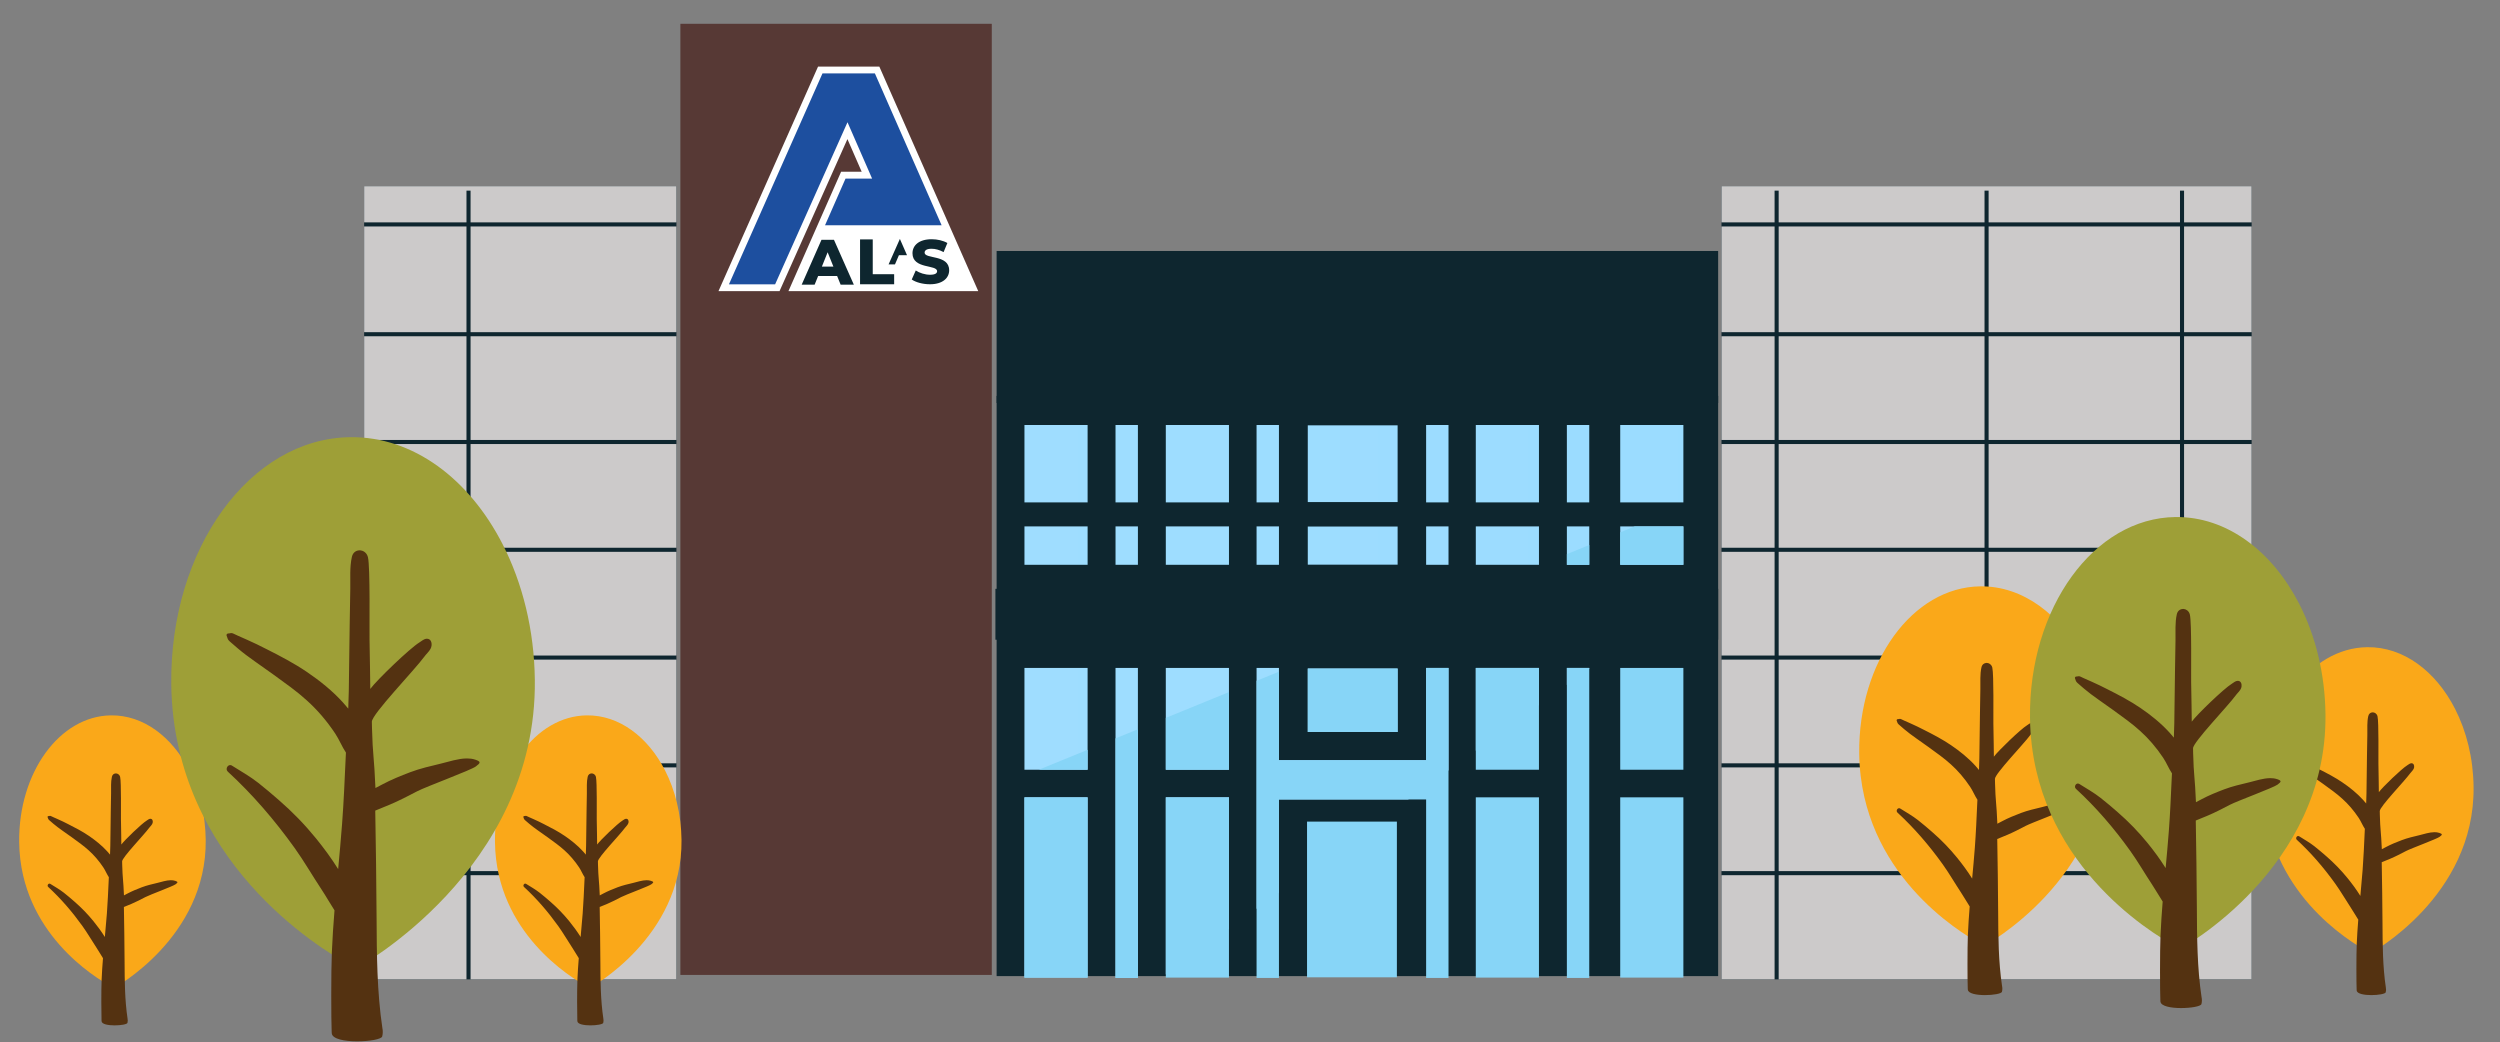
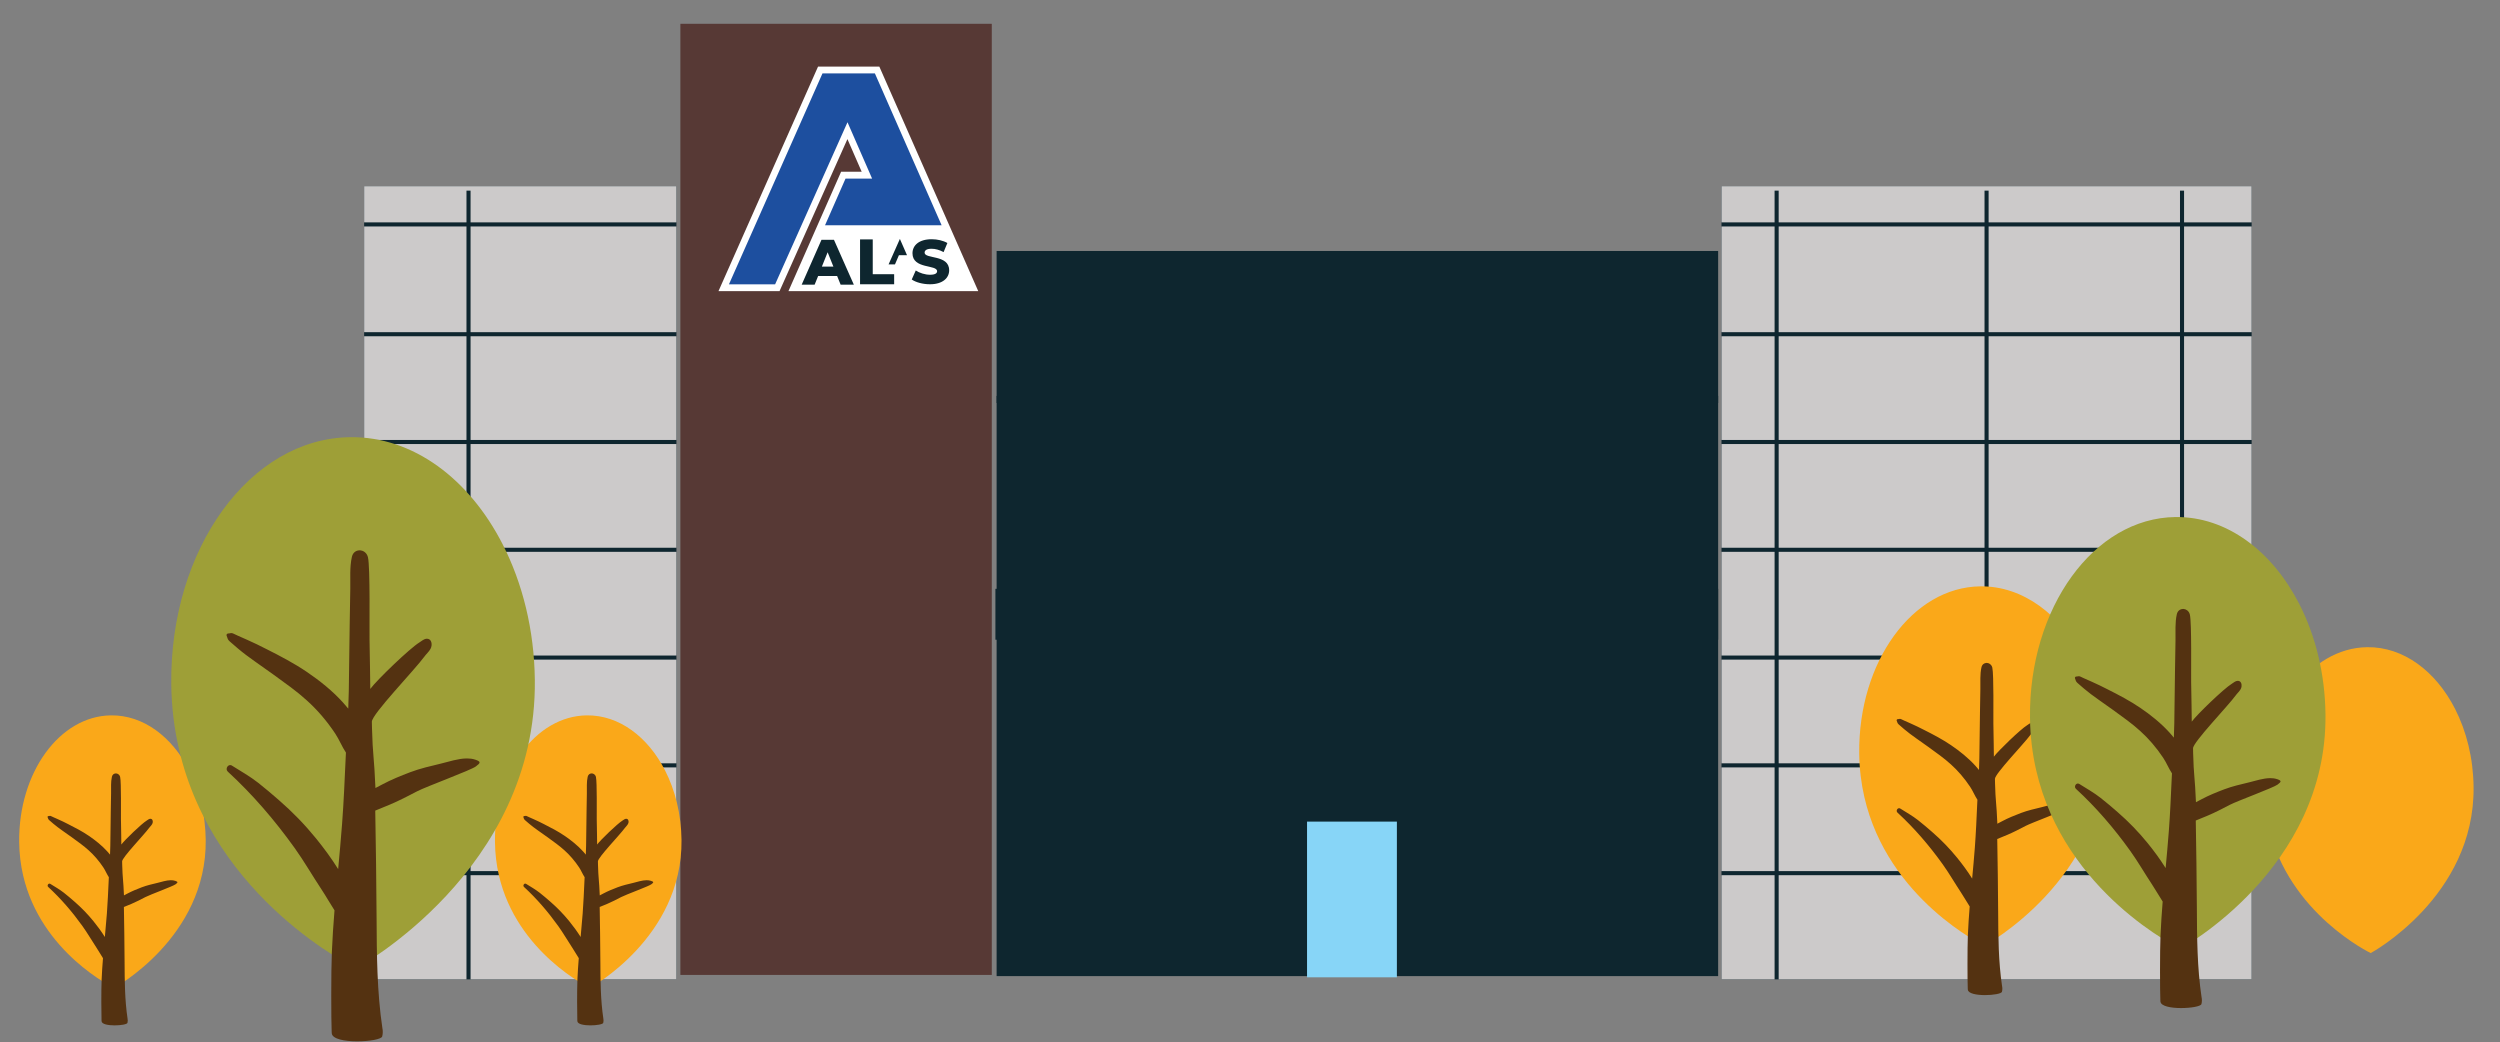
<svg xmlns="http://www.w3.org/2000/svg" id="Layer_1" viewBox="0 0 3671.93 1531.15">
  <rect x="0" y="0" width="3671.93" height="1531.15" fill="#808080" stroke="none" />
  <defs>
    <style>.cls-1,.cls-2{fill:none;}.cls-3{fill:url(#linear-gradient);}.cls-4{fill:#faa819;}.cls-5{fill:#fff;}.cls-6{fill:#9e9f37;}.cls-7{fill:#cccaca;}.cls-8{fill:#0e262f;}.cls-9{fill:#1d4f9f;}.cls-10{fill:#543211;}.cls-11{fill:#87d5f7;}.cls-12{fill:#573935;}.cls-2{clip-path:url(#clippath);}</style>
    <clipPath id="clippath">
-       <path class="cls-1" d="m1920.83,773.35h131.96v56.01h-131.96v-56.01Zm0,208.58h131.96v93.22h-131.96v-93.22Zm-282.38-208.82h32.88v56.49h-32.88v-56.49Zm-133.76,0h92.77v56.49h-92.77v-56.49Zm207.62,0h92.77v56.49h-92.77v-56.49Zm589.07,0h32.88v56.49h-32.88v-56.49Zm78.36,0h92.77v56.49h-92.77v-56.49Zm-212.12,0h92.77v56.49h-92.77v-56.49Zm-322.01,0h32.88v56.49h-32.88v-56.49Zm249.05,0h32.88v56.49h-32.88v-56.49Zm-173.84-148.38h131.96v112.67h-131.96v-112.67Zm-282.38-.49h32.88v113.64h-32.88v-113.64Zm-133.76,0h92.77v113.64h-92.77v-113.64Zm207.62,0h92.77v113.64h-92.77v-113.64Zm589.07,0h32.88v113.64h-32.88v-113.64Zm78.36,0h92.77v113.64h-92.77v-113.64Zm-212.12,0h92.77v113.64h-92.77v-113.64Zm-322.01,0h32.88v113.64h-32.88v-113.64Zm249.05,0h32.88v113.64h-32.88v-113.64Zm285.08,546.82h92.77v264.82h-92.77v-264.82Zm0-190.04h92.77v149.51h-92.77v-149.51Zm-212.12,0h92.77v149.51h-92.77v-149.51Zm0,190.04h92.77v264.82h-92.77v-264.82Zm-455.31-190.04h92.77v149.51h-92.77v-149.51Zm0,190.04h92.77v264.82h-92.77v-264.82Zm-207.62,0h92.77v264.82h-92.77v-264.82Zm0-190.04h92.77v149.51h-92.77v-149.51Zm133.76,0h32.88v455.31h-32.88v-455.31Zm662.93,0h32.88v455.31h-32.88v-455.31Zm-206.72,135.56h-216.17v-135.56h-32.88v455.31h32.88v-262.11h216.17v262.11h32.88v-455.31h-32.88v135.56Z" />
-     </clipPath>
+       </clipPath>
    <linearGradient id="linear-gradient" x1="589.87" y1="1192.67" x2="2795.96" y2="1192.67" gradientUnits="userSpaceOnUse">
      <stop offset="0" stop-color="#a3dfff" />
      <stop offset="1" stop-color="#99dbff" />
    </linearGradient>
  </defs>
  <rect class="cls-8" x="1463.81" y="581.47" width="1059.76" height="852.21" />
  <rect class="cls-8" x="2528.48" y="273.46" width="778.67" height="1165" />
  <rect class="cls-8" x="534.85" y="273.46" width="458.65" height="1165" />
  <path class="cls-12" d="m999.32,1431.91h457.4V34.97h-457.4" />
  <rect class="cls-8" x="1462.04" y="864.84" width="1061.53" height="74.76" />
  <rect class="cls-8" x="1463.81" y="368.63" width="1059.76" height="223.28" />
  <g class="cls-2">
-     <polygon class="cls-3" points="589.87 2241.04 2781.02 659.89 2795.96 144.3 604.81 144.3 589.87 2241.04" />
    <polygon class="cls-11" points="2830.42 597.88 1275.65 1232.65 1268 1862.22 2822.76 1862.22 2830.42 597.88" />
  </g>
  <rect class="cls-7" x="2528.48" y="810.52" width="77.98" height="152.31" />
  <rect class="cls-7" x="2528.48" y="332.62" width="77.98" height="155.27" />
  <rect class="cls-7" x="2528.48" y="652.2" width="77.98" height="152.31" />
  <rect class="cls-7" x="2612.45" y="493.89" width="302.36" height="152.31" />
  <rect class="cls-7" x="2528.48" y="493.89" width="77.98" height="152.31" />
  <rect class="cls-7" x="2528.48" y="968.83" width="77.98" height="152.31" />
  <rect class="cls-7" x="2528.48" y="1127.14" width="77.98" height="152.31" />
  <rect class="cls-7" x="3207.9" y="810.52" width="99.24" height="152.31" />
  <rect class="cls-7" x="3207.9" y="968.83" width="99.24" height="152.31" />
  <rect class="cls-7" x="3207.9" y="1127.14" width="99.24" height="152.31" />
  <polygon class="cls-7" points="2606.45 326.62 2606.45 280 2612.45 280 2612.45 326.62 2914.81 326.62 2914.81 280 2920.81 280 2920.81 326.62 3201.9 326.62 3201.9 280 3207.9 280 3207.9 326.62 3307.14 326.62 3307.14 273.46 2528.48 273.46 2528.48 326.62 2606.45 326.62" />
  <rect class="cls-7" x="3207.9" y="652.2" width="99.24" height="152.31" />
  <rect class="cls-7" x="3207.9" y="332.62" width="99.24" height="155.27" />
  <rect class="cls-7" x="3207.9" y="493.89" width="99.24" height="152.31" />
  <rect class="cls-7" x="2612.45" y="332.62" width="302.36" height="155.27" />
  <rect class="cls-7" x="2920.81" y="968.83" width="281.09" height="152.31" />
  <rect class="cls-7" x="2920.81" y="810.52" width="281.09" height="152.31" />
  <rect class="cls-7" x="2920.81" y="652.2" width="281.09" height="152.31" />
  <rect class="cls-7" x="2920.81" y="1127.14" width="281.09" height="152.31" />
  <rect class="cls-7" x="2612.45" y="652.2" width="302.36" height="152.31" />
  <rect class="cls-7" x="2528.48" y="1285.46" width="77.98" height="153" />
  <rect class="cls-7" x="2920.81" y="1285.46" width="281.09" height="153" />
  <rect class="cls-7" x="3207.9" y="1285.46" width="99.24" height="153" />
  <rect class="cls-7" x="2920.81" y="332.62" width="281.09" height="155.27" />
  <rect class="cls-7" x="2612.45" y="968.83" width="302.36" height="152.31" />
  <rect class="cls-7" x="2612.45" y="810.52" width="302.36" height="152.31" />
  <rect class="cls-7" x="2612.45" y="1127.14" width="302.36" height="152.31" />
  <rect class="cls-7" x="2612.45" y="1285.46" width="302.36" height="153" />
  <rect class="cls-7" x="2920.81" y="493.89" width="281.09" height="152.31" />
  <rect class="cls-7" x="534.85" y="810.52" width="150.29" height="152.31" />
  <rect class="cls-7" x="534.85" y="332.62" width="150.29" height="155.27" />
  <rect class="cls-7" x="534.85" y="652.2" width="150.29" height="152.31" />
  <rect class="cls-7" x="691.15" y="493.89" width="302.36" height="152.31" />
  <rect class="cls-7" x="534.85" y="493.89" width="150.29" height="152.31" />
  <rect class="cls-7" x="534.85" y="968.83" width="150.29" height="152.31" />
  <rect class="cls-7" x="534.85" y="1127.14" width="150.29" height="152.31" />
  <polygon class="cls-7" points="534.85 326.62 685.15 326.62 685.15 280 691.15 280 691.15 326.62 993.5 326.62 993.5 273.46 534.85 273.46 534.85 326.62" />
  <rect class="cls-7" x="691.15" y="332.62" width="302.36" height="155.27" />
  <rect class="cls-7" x="691.15" y="652.2" width="302.36" height="152.31" />
  <rect class="cls-7" x="534.85" y="1285.46" width="150.29" height="153" />
  <rect class="cls-7" x="691.15" y="968.83" width="302.36" height="152.31" />
  <rect class="cls-7" x="691.15" y="810.52" width="302.36" height="152.31" />
  <rect class="cls-7" x="691.15" y="1127.14" width="302.36" height="152.31" />
  <rect class="cls-7" x="691.15" y="1285.46" width="302.36" height="153" />
  <polygon class="cls-5" points="1291.52 97.79 1201.53 97.79 1055.3 427.58 1144.97 427.58 1244.68 204.29 1265.63 252.28 1235.38 252.28 1158.05 427.58 1436.81 427.58 1291.52 97.79" />
  <polygon class="cls-9" points="1379.67 323.25 1286.43 111.05 1284.99 107.79 1281.43 107.79 1211.59 107.79 1208.04 107.79 1206.6 111.04 1074.07 409.91 1070.67 417.58 1079.06 417.58 1134.94 417.58 1138.48 417.58 1139.93 414.34 1244.78 179.54 1280.9 262.28 1245.47 262.28 1241.91 262.28 1240.47 265.54 1215.12 323.25 1211.76 330.9 1220.12 330.9 1374.67 330.9 1383.03 330.9 1379.67 323.25" />
  <rect class="cls-11" x="1919.74" y="1206.75" width="131.96" height="228.7" />
  <polygon class="cls-8" points="1321.73 350.95 1332.2 374.84 1320.31 374.8 1314.51 388.34 1305.13 388.31 1321.73 350.95" />
  <path class="cls-8" d="m1229.54,405.36h-27.87l-5.18,12.8h-19.02l29.09-65.9h18.36l29.19,65.9h-19.39l-5.18-12.8Zm-5.46-13.75l-8.47-21.09-8.47,21.09h16.95Z" />
  <path class="cls-8" d="m1263.21,351.63h18.64v51.12h31.45v14.78h-50.09v-65.9Z" />
  <path class="cls-8" d="m1339.13,410.54l5.91-13.27c5.63,3.72,13.63,6.27,20.99,6.27s10.36-2.09,10.36-5.18c0-10.08-36.16-2.73-36.16-26.35,0-11.36,9.27-20.63,28.17-20.63,8.27,0,16.81,1.91,23.08,5.54l-5.54,13.36c-6.09-3.27-12.08-4.91-17.63-4.91-7.54,0-10.27,2.54-10.27,5.72,0,9.72,36.07,2.45,36.07,25.9,0,11.08-9.27,20.53-28.17,20.53-10.45,0-20.81-2.82-26.8-7Z" />
  <path class="cls-4" d="m3605.92,1041.15c-28.2-55.17-75.55-91.18-128.84-90.59-84.92.94-152.72,94.45-151.45,208.86.22,19.43,2.53,37.59,6.41,54.52,29.41,128.31,150.03,185.9,150.03,185.9,0,0,152.85-82.73,151.06-243.85-.47-42.62-10.48-82.11-27.22-114.86Z" />
-   <path class="cls-10" d="m3582.73,1223.31c-1.12-.38-2.28-.63-3.47-.8-.25-.03-.51-.02-.77-.05-.96-.1-1.92-.18-2.91-.17-.02,0-.03,0-.04,0,0,0,0,0,0,0-7.27.07-15.21,2.75-21.7,4.33-8.75,2.13-17.68,4.12-26.07,7.31-8.09,3.07-16.08,6.3-23.71,10.38-1.9,1.01-3.81,2-5.71,3-1.08-26.56-2.34-27.49-2.91-50.42,0-.27-.01-.51-.02-.78-.04-1.52-.07-3.12-.1-4.85-.11-6.33,36.1-43.63,44.62-55.35,2.08-2.86,5.3-5.19,5.84-8.88.41-2.81-.64-6.08-4.04-6-.8.02-1.53.29-2.25.63-.2.1-.4.19-.6.31-.61.35-1.2.73-1.77,1.13-.02.01-.04.02-.06.04,0,0,0,0,0,0-.54.38-1.07.76-1.61,1.09-7.96,4.85-35.94,31.73-41.47,39.27-.07-5.54-.14-11.08-.21-16.61-.11-8.29-.27-16.58-.42-24.87-.17-8.82.67-61.26-1.32-69.87-.22-.97-.6-1.81-1.07-2.55-.14-.22-.34-.37-.5-.57-.38-.47-.75-.93-1.21-1.29-.2-.15-.43-.24-.64-.37-.48-.3-.96-.57-1.48-.75-.22-.07-.44-.09-.67-.14-.54-.12-1.08-.21-1.63-.21-.08,0-.15-.03-.22-.03,0,.02,0,.04,0,.05-2.73.12-5.35,1.84-6.18,5.5-1.98,8.72-1.19,18.29-1.36,27.22-.19,9.84-.37,19.69-.5,29.53-.25,18.93-.44,37.87-.76,56.8-.08,4.93-.25,9.87-.45,14.81-1.49-1.82-2.99-3.56-4.46-5.19-8.97-9.88-19.49-18.33-30.5-25.81-10.82-7.35-22.46-13.43-34.13-19.31-5.4-2.72-10.75-5.45-16.3-7.84-2.72-1.17-5.42-2.37-8.11-3.6-1.33-.61-2.66-1.23-3.98-1.86-1.54-.73-2.53.09-4.08.04-.85-.03-1.7,1-1.33,1.83.97,2.22.62,3.08,2.58,4.83,2.23,1.99,4.5,3.93,6.78,5.86,4.69,3.97,9.54,7.57,14.56,11.11,10.23,7.2,20.43,14.43,30.45,21.92,9.45,7.06,18.23,14.84,25.93,23.8,4.16,4.85,8.06,9.99,11.59,15.32,3.42,5.16,5.64,10.95,9.06,16.1-.08,1.65-.17,3.31-.25,4.96-.85,18.35-1.6,36.69-2.99,55.01-.97,12.87-2.15,25.72-3.34,38.56-5.68-9.07-12.03-17.72-18.78-26.03-9.5-11.69-19.89-22.35-31.25-32.23-5.76-5.01-11.53-9.96-17.53-14.68-6.94-5.45-14.82-9.9-22.29-14.59-3.06-1.92-6.05,2.73-3.52,5.06,21.07,19.37,39.8,41.24,56.47,64.49,8.18,11.41,15.11,23.55,22.85,35.23,3.82,5.76,7.2,11.85,10.97,17.64-.95,11.86-1.76,23.74-2.26,35.65-.68,16.4-.57,57.73-.15,66.89h0s0,.03,0,.06c.03.68.07,1.23.1,1.52,1.17,9.68,41.4,7.33,42.65,2.55.6-2.42.64-4.82.13-7.2-4.55-30.62-4.73-61.92-4.88-92.81-.14-28.2-.65-62.81-1.14-91.01,4.17-1.64,8.31-3.37,12.44-5.11,7.97-3.36,15.48-7.32,23.15-11.3,7.56-3.92,45.22-17.74,49.44-20.91,3.98-2.98,4.73-4.04-.49-5.79Z" />
  <path class="cls-4" d="m3060.07,967.64c-33.13-64.82-88.76-107.12-151.37-106.43-99.76,1.11-179.43,110.97-177.93,245.38.25,22.83,2.97,44.16,7.53,64.06,34.56,150.74,176.27,218.41,176.27,218.41,0,0,179.58-97.19,177.47-286.49-.56-50.07-12.31-96.47-31.98-134.94Z" />
  <path class="cls-10" d="m3032.82,1181.65c-1.32-.44-2.68-.74-4.08-.94-.29-.04-.61-.03-.9-.06-1.12-.12-2.26-.21-3.42-.2-.02,0-.03,0-.05,0h-.01c-8.54.08-17.87,3.24-25.49,5.09-10.28,2.5-20.77,4.84-30.63,8.59-9.5,3.61-18.89,7.41-27.85,12.2-2.23,1.19-4.47,2.35-6.71,3.52-1.27-31.21-2.74-32.3-3.42-59.24,0-.31-.02-.6-.02-.92-.04-1.79-.08-3.67-.12-5.69-.13-7.44,42.41-51.26,52.42-65.02,2.45-3.36,6.23-6.09,6.86-10.44.48-3.3-.75-7.15-4.75-7.05-.94.02-1.8.34-2.64.74-.24.11-.47.23-.7.36-.71.4-1.4.85-2.07,1.33-.02.02-.05.03-.08.05h0c-.63.46-1.26.9-1.89,1.29-9.35,5.7-42.23,37.27-48.72,46.14-.08-6.51-.17-13.01-.25-19.52-.12-9.74-.31-19.48-.49-29.22-.19-10.36.78-71.97-1.55-82.09-.26-1.14-.71-2.13-1.26-3-.17-.26-.4-.43-.58-.67-.44-.56-.88-1.1-1.42-1.51-.24-.18-.5-.29-.75-.44-.56-.35-1.13-.67-1.74-.88-.26-.09-.52-.11-.78-.17-.64-.15-1.27-.25-1.91-.24-.09,0-.18-.04-.26-.03,0,.02,0,.04,0,.06-3.21.15-6.28,2.16-7.26,6.46-2.33,10.25-1.4,21.48-1.6,31.97-.22,11.56-.43,23.13-.58,34.69-.3,22.24-.52,44.49-.9,66.73-.1,5.8-.29,11.59-.53,17.39-1.75-2.14-3.51-4.19-5.24-6.1-10.53-11.61-22.9-21.54-35.84-30.33-12.71-8.64-26.38-15.78-40.1-22.68-6.34-3.19-12.63-6.4-19.15-9.21-3.19-1.37-6.37-2.79-9.53-4.23-1.57-.71-3.12-1.45-4.68-2.18-1.81-.85-2.97.11-4.79.05-1-.03-1.99,1.17-1.57,2.15,1.14,2.61.73,3.62,3.03,5.68,2.62,2.34,5.29,4.62,7.97,6.89,5.51,4.67,11.21,8.9,17.1,13.05,12.02,8.46,24,16.95,35.77,25.75,11.11,8.3,21.42,17.43,30.46,27.96,4.89,5.69,9.47,11.74,13.62,18,4.02,6.06,6.63,12.87,10.64,18.92-.1,1.94-.2,3.89-.29,5.83-1,21.56-1.88,43.11-3.51,64.63-1.14,15.12-2.53,30.21-3.93,45.3-6.67-10.66-14.14-20.82-22.07-30.58-11.16-13.73-23.37-26.26-36.71-37.87-6.76-5.88-13.54-11.71-20.6-17.24-8.15-6.4-17.41-11.63-26.19-17.14-3.6-2.26-7.11,3.21-4.13,5.94,24.76,22.76,46.76,48.45,66.34,75.77,9.61,13.4,17.75,27.67,26.84,41.38,4.49,6.77,8.46,13.92,12.89,20.73-1.12,13.94-2.07,27.89-2.66,41.88-.8,19.27-.67,67.82-.17,78.59h0s0,.04,0,.07c.04.8.08,1.44.12,1.78,1.38,11.37,48.64,8.61,50.11,3,.71-2.84.76-5.66.15-8.46-5.35-35.97-5.56-72.74-5.74-109.04-.16-33.13-.76-73.79-1.33-106.92,4.9-1.93,9.76-3.96,14.61-6.01,9.37-3.95,18.19-8.6,27.2-13.28,8.88-4.61,53.13-20.84,58.09-24.56,4.67-3.51,5.55-4.74-.57-6.8Z" />
  <path class="cls-6" d="m3377.2,887.26c-39.81-77.87-106.64-128.69-181.84-127.85-119.85,1.33-215.55,133.31-213.75,294.78.31,27.43,3.57,53.05,9.05,76.95,41.51,181.09,211.75,262.38,211.75,262.38,0,0,215.73-116.76,213.2-344.16-.67-60.15-14.79-115.89-38.42-162.11Z" />
  <path class="cls-10" d="m3344.47,1144.36c-1.58-.53-3.22-.89-4.91-1.13-.34-.05-.69-.03-1.03-.07-1.37-.14-2.75-.26-4.16-.25-.02,0-.04,0-.06,0,0,0-.01,0-.01,0-10.25.09-21.47,3.88-30.62,6.11-12.34,3-24.96,5.82-36.8,10.32-11.41,4.34-22.69,8.9-33.46,14.65-2.68,1.43-5.37,2.82-8.06,4.23-1.53-37.53-3.3-38.8-4.11-71.26,0-.33-.02-.64-.03-.98-.05-2.15-.1-4.43-.14-6.87-.16-8.93,50.95-61.57,62.97-78.12.37-.51.76-1,1.17-1.49.81-.97,1.69-1.92,2.53-2.88,1.27-1.44,2.48-2.92,3.35-4.58.58-1.1,1.01-2.29,1.2-3.59.58-3.96-.9-8.58-5.71-8.47-.77.02-1.5.21-2.21.46-.21.07-.41.16-.62.25-.53.23-1.05.5-1.56.8-.17.1-.34.19-.5.3-.58.37-1.15.77-1.71,1.16,0,0,0,0,0,0-.76.54-1.51,1.08-2.27,1.54-11.24,6.84-50.73,44.78-58.53,55.43-.1-7.82-.2-15.63-.3-23.45-.14-10.88-.35-21.76-.55-32.65-.01-.9-.03-1.72-.04-2.46-.23-12.45.94-86.46-1.87-98.62-.29-1.24-.76-2.32-1.34-3.29-.05-.09-.09-.19-.14-.27-.56-.88-1.23-1.62-1.97-2.27-.13-.12-.25-.24-.39-.35-.71-.56-1.48-.99-2.29-1.34-.22-.1-.44-.19-.67-.27-.77-.27-1.57-.43-2.37-.51-.27-.02-.54-.03-.81-.03-.16,0-.33-.03-.49-.02,0,.02,0,.05.01.08-3.86.17-7.55,2.59-8.73,7.76-2.8,12.31-1.68,25.81-1.92,38.41-.27,13.89-.52,27.78-.7,41.68-.36,26.72-.62,53.45-1.08,80.17-.12,6.96-.35,13.93-.64,20.9-2.1-2.57-4.22-5.03-6.3-7.32-12.66-13.95-27.51-25.87-43.05-36.43-15.27-10.38-31.7-18.96-48.17-27.25-7.62-3.83-15.18-7.69-23.01-11.06-3.84-1.65-7.65-3.35-11.45-5.08-1.88-.86-3.75-1.74-5.62-2.62-2.18-1.03-3.57.13-5.75.06-1.2-.04-2.39,1.41-1.88,2.59,1.37,3.14.88,4.35,3.64,6.82,3.15,2.81,6.36,5.55,9.57,8.28,6.61,5.61,13.46,10.69,20.55,15.68,14.44,10.16,28.83,20.37,42.97,30.94,13.34,9.97,25.73,20.94,36.59,33.58,5.88,6.84,11.38,14.11,16.36,21.62,4.83,7.28,7.96,15.46,12.78,22.72-.12,2.33-.24,4.67-.35,7-1.2,25.9-2.26,51.79-4.22,77.64-1.37,18.17-3.04,36.29-4.72,54.42-8.02-12.8-16.98-25.01-26.51-36.74-13.4-16.49-28.08-31.54-44.1-45.49-8.12-7.07-16.27-14.06-24.74-20.71-9.8-7.69-20.91-13.97-31.46-20.59-4.32-2.71-8.54,3.85-4.97,7.14,29.74,27.34,56.17,58.2,79.7,91.02,11.54,16.1,21.32,33.24,32.25,49.72,5.39,8.13,10.16,16.72,15.48,24.9-1.35,16.74-2.49,33.51-3.19,50.32-.96,23.12-.8,81.39-.21,94.41h0s0,0,0,.01c.02.48.04.9.07,1.25,0,.03,0,.06,0,.09.02.36.05.66.07.87,1.65,13.66,58.43,10.35,60.2,3.6.85-3.41.91-6.8.18-10.16-6.43-43.21-6.68-87.39-6.89-131-.19-39.8-.91-88.65-1.6-128.44,5.89-2.32,11.73-4.76,17.55-7.22,11.26-4.74,21.85-10.33,32.68-15.95,10.66-5.53,63.83-25.04,69.78-29.51,5.61-4.21,6.67-5.7-.68-8.17Z" />
  <path class="cls-4" d="m976.75,1131.43c-25.13-49.16-67.32-81.24-114.8-80.72-75.66.84-136.08,84.16-134.95,186.1.19,17.31,2.25,33.49,5.71,48.58,26.21,114.33,133.68,165.65,133.68,165.65,0,0,136.2-73.71,134.6-217.28-.42-37.97-9.33-73.16-24.25-102.34Z" />
  <path class="cls-10" d="m956.09,1293.74c-1-.34-2.03-.56-3.1-.71-.22-.03-.46-.02-.68-.05-.85-.09-1.71-.16-2.59-.15-.01,0-.02,0-.04,0,0,0,0,0,0,0-6.48.06-13.55,2.45-19.33,3.86-7.79,1.89-15.76,3.67-23.23,6.51-7.21,2.74-14.32,5.62-21.12,9.25-1.69.9-3.39,1.78-5.09,2.67-.96-23.67-2.08-24.5-2.59-44.93,0-.24-.01-.45-.02-.7-.03-1.35-.06-2.78-.09-4.32-.1-5.64,32.16-38.87,39.76-49.32,1.86-2.55,4.72-4.62,5.21-7.92.37-2.5-.57-5.42-3.6-5.34-.71.02-1.37.26-2,.56-.18.09-.36.17-.53.27-.54.31-1.07.65-1.58,1.01-.02.01-.04.02-.05.03,0,0,0,0,0,0-.48.34-.95.68-1.43.97-7.09,4.32-32.02,28.27-36.95,34.99-.06-4.93-.13-9.87-.19-14.8-.09-7.39-.24-14.78-.38-22.16-.15-7.86.6-54.59-1.18-62.26-.2-.86-.53-1.61-.95-2.27-.13-.2-.3-.33-.44-.51-.33-.42-.67-.83-1.08-1.15-.18-.14-.38-.22-.57-.33-.43-.27-.86-.51-1.32-.67-.2-.06-.39-.08-.6-.13-.48-.11-.96-.19-1.45-.18-.07,0-.13-.03-.2-.03,0,.02,0,.03,0,.05-2.43.11-4.77,1.64-5.51,4.9-1.77,7.77-1.06,16.29-1.21,24.25-.17,8.77-.33,17.54-.44,26.31-.22,16.87-.39,33.74-.68,50.61-.08,4.4-.22,8.79-.4,13.19-1.33-1.62-2.67-3.18-3.98-4.62-7.99-8.81-17.37-16.33-27.18-23-9.64-6.55-20.01-11.97-30.41-17.2-4.81-2.42-9.58-4.85-14.53-6.98-2.42-1.04-4.83-2.12-7.23-3.21-1.19-.54-2.37-1.1-3.55-1.65-1.37-.65-2.25.08-3.63.04-.76-.03-1.51.89-1.19,1.63.87,1.98.56,2.75,2.3,4.31,1.99,1.77,4.01,3.5,6.04,5.22,4.18,3.54,8.5,6.75,12.97,9.9,9.11,6.41,18.2,12.86,27.13,19.53,8.42,6.29,16.24,13.22,23.1,21.2,3.71,4.32,7.18,8.91,10.33,13.65,3.05,4.6,5.03,9.76,8.07,14.35-.08,1.47-.15,2.95-.22,4.42-.76,16.35-1.43,32.69-2.66,49.02-.87,11.47-1.92,22.91-2.98,34.36-5.06-8.08-10.72-15.79-16.74-23.19-8.46-10.41-17.73-19.91-27.84-28.72-5.13-4.46-10.27-8.88-15.62-13.08-6.18-4.85-13.2-8.82-19.86-13-2.73-1.71-5.39,2.43-3.14,4.51,18.78,17.26,35.46,36.74,50.32,57.47,7.29,10.17,13.46,20.98,20.36,31.39,3.4,5.13,6.41,10.56,9.77,15.72-.85,10.57-1.57,21.15-2.01,31.77-.61,14.61-.51,51.44-.13,59.6h0s0,.03,0,.05c.03.61.06,1.09.09,1.35,1.04,8.62,36.89,6.53,38,2.27.54-2.15.57-4.29.12-6.41-4.06-27.28-4.22-55.17-4.35-82.7-.12-25.13-.58-55.97-1.01-81.09,3.72-1.46,7.4-3.01,11.08-4.56,7.11-3,13.79-6.52,20.63-10.07,6.73-3.49,40.3-15.81,44.06-18.63,3.54-2.66,4.21-3.6-.43-5.16Z" />
  <path class="cls-4" d="m277.92,1131.43c-25.13-49.16-67.32-81.24-114.8-80.72-75.66.84-136.08,84.16-134.95,186.1.19,17.31,2.25,33.49,5.71,48.58,26.21,114.33,133.68,165.65,133.68,165.65,0,0,136.2-73.71,134.6-217.28-.42-37.97-9.33-73.16-24.25-102.34Z" />
  <path class="cls-10" d="m257.26,1293.74c-1-.34-2.03-.56-3.1-.71-.22-.03-.46-.02-.68-.05-.85-.09-1.71-.16-2.59-.15-.01,0-.02,0-.04,0h0c-6.47.06-13.55,2.46-19.33,3.86-7.79,1.89-15.76,3.67-23.23,6.51-7.21,2.74-14.32,5.62-21.12,9.25-1.69.9-3.39,1.78-5.09,2.67-.96-23.67-2.08-24.5-2.59-44.93,0-.24-.01-.45-.02-.7-.03-1.35-.06-2.78-.09-4.32-.1-5.64,32.16-38.87,39.76-49.32,1.86-2.55,4.72-4.62,5.21-7.92.37-2.5-.57-5.42-3.6-5.34-.71.02-1.37.26-2,.56-.18.09-.36.17-.53.27-.54.31-1.06.64-1.57,1.01-.02.01-.04.02-.06.04h0c-.48.35-.95.69-1.43.97-7.09,4.32-32.02,28.27-36.95,34.99-.06-4.93-.13-9.87-.19-14.8-.09-7.39-.24-14.78-.38-22.16-.15-7.86.6-54.59-1.18-62.26-.2-.86-.53-1.61-.95-2.27-.13-.2-.3-.33-.44-.51-.33-.42-.67-.83-1.08-1.15-.18-.14-.38-.22-.57-.33-.43-.27-.86-.51-1.32-.67-.2-.06-.39-.08-.59-.13-.48-.11-.96-.19-1.45-.18-.07,0-.13-.03-.2-.03,0,.02,0,.03,0,.05-2.43.11-4.77,1.64-5.51,4.9-1.77,7.77-1.06,16.29-1.21,24.25-.17,8.77-.33,17.54-.44,26.31-.22,16.87-.39,33.74-.68,50.61-.07,4.4-.22,8.79-.4,13.19-1.33-1.62-2.67-3.18-3.98-4.62-7.99-8.81-17.37-16.33-27.18-23-9.64-6.55-20.01-11.97-30.41-17.2-4.81-2.42-9.58-4.85-14.53-6.98-2.42-1.04-4.83-2.12-7.23-3.21-1.19-.54-2.37-1.1-3.55-1.65-1.37-.65-2.25.08-3.63.04-.76-.03-1.51.89-1.19,1.63.87,1.98.56,2.75,2.3,4.31,1.99,1.77,4.01,3.5,6.04,5.22,4.18,3.54,8.5,6.75,12.97,9.9,9.11,6.41,18.2,12.86,27.13,19.53,8.42,6.29,16.24,13.22,23.1,21.2,3.71,4.32,7.18,8.91,10.33,13.65,3.05,4.6,5.03,9.76,8.07,14.35-.08,1.47-.15,2.95-.22,4.42-.76,16.35-1.43,32.69-2.66,49.02-.87,11.47-1.92,22.91-2.98,34.36-5.06-8.08-10.72-15.79-16.74-23.19-8.46-10.41-17.73-19.91-27.84-28.72-5.13-4.46-10.27-8.88-15.62-13.08-6.18-4.85-13.2-8.82-19.86-13-2.73-1.71-5.39,2.43-3.14,4.51,18.78,17.26,35.46,36.74,50.32,57.47,7.29,10.17,13.46,20.98,20.36,31.39,3.4,5.13,6.41,10.56,9.77,15.72-.85,10.57-1.57,21.15-2.01,31.77-.61,14.61-.51,51.44-.13,59.6h0s0,.03,0,.05c.03.61.06,1.09.09,1.35,1.04,8.62,36.89,6.53,38,2.27.54-2.15.57-4.29.12-6.41-4.06-27.28-4.22-55.17-4.35-82.7-.12-25.13-.58-55.97-1.01-81.09,3.72-1.46,7.4-3.01,11.08-4.56,7.11-3,13.79-6.52,20.63-10.07,6.73-3.49,40.3-15.81,44.06-18.63,3.54-2.66,4.21-3.6-.43-5.16Z" />
  <path class="cls-6" d="m738.28,799.42c-48.98-95.8-131.2-158.33-223.73-157.3-147.46,1.64-265.21,164.02-263,362.7.38,33.75,4.39,65.27,11.14,94.68,51.08,222.81,260.54,322.83,260.54,322.83,0,0,265.43-143.66,262.32-423.45-.82-74-18.19-142.58-47.26-199.45Z" />
  <path class="cls-10" d="m698,1115.74c-1.95-.65-3.97-1.1-6.04-1.39-.41-.06-.85-.04-1.26-.08-1.68-.18-3.38-.32-5.12-.3-.03,0-.05,0-.08,0,0,0-.01,0-.02,0-12.62.12-26.41,4.78-37.68,7.52-15.19,3.69-30.7,7.16-45.28,12.7-14.04,5.34-27.91,10.95-41.17,18.03-3.29,1.76-6.61,3.47-9.91,5.2-1.88-46.17-4.06-47.74-5.06-87.68-.01-.41-.02-.79-.03-1.2-.06-2.65-.12-5.45-.18-8.45-.19-10.99,62.68-75.76,77.48-96.11.45-.62.94-1.23,1.44-1.83,1-1.2,2.08-2.36,3.12-3.55,1.56-1.78,3.05-3.59,4.12-5.63.71-1.36,1.24-2.82,1.47-4.42.72-4.88-1.1-10.56-7.02-10.42-.95.02-1.85.26-2.72.56-.26.09-.51.2-.76.31-.65.29-1.3.61-1.92.99-.21.12-.42.23-.62.37-.71.46-1.41.94-2.1,1.43,0,0,0,0,0,0-.94.67-1.86,1.32-2.79,1.89-13.83,8.42-62.41,55.09-72.02,68.2-.12-9.62-.25-19.23-.37-28.85-.17-13.39-.43-26.78-.68-40.17-.02-1.1-.03-2.12-.05-3.02-.29-15.31,1.16-106.38-2.3-121.34-.35-1.52-.93-2.85-1.64-4.05-.06-.11-.11-.23-.18-.33-.69-1.09-1.52-2-2.43-2.79-.16-.14-.31-.29-.48-.43-.87-.68-1.82-1.22-2.81-1.64-.28-.12-.54-.23-.82-.33-.95-.33-1.93-.53-2.91-.62-.34-.03-.66-.04-1-.04-.2,0-.41-.03-.61-.02,0,.03,0,.06.02.09-4.74.22-9.29,3.19-10.74,9.55-3.44,15.15-2.06,31.76-2.36,47.26-.33,17.09-.64,34.18-.86,51.28-.44,32.88-.77,65.76-1.33,98.64-.15,8.56-.43,17.14-.79,25.71-2.59-3.17-5.19-6.19-7.75-9.01-15.57-17.17-33.84-31.83-52.97-44.82-18.79-12.77-39-23.33-59.27-33.53-9.37-4.72-18.67-9.46-28.31-13.61-4.72-2.03-9.41-4.12-14.09-6.25-2.32-1.05-4.62-2.14-6.92-3.22-2.68-1.26-4.39.16-7.08.07-1.48-.05-2.95,1.74-2.31,3.18,1.69,3.86,1.08,5.36,4.48,8.39,3.87,3.46,7.82,6.83,11.78,10.18,8.14,6.9,16.56,13.15,25.28,19.29,17.76,12.5,35.47,25.06,52.87,38.06,16.41,12.27,31.66,25.76,45.02,41.32,7.23,8.41,14,17.36,20.13,26.6,5.94,8.96,9.8,19.02,15.73,27.96-.15,2.87-.29,5.75-.43,8.62-1.48,31.86-2.79,63.72-5.19,95.52-1.69,22.35-3.74,44.66-5.8,66.96-9.86-15.75-20.89-30.77-32.62-45.2-16.49-20.29-34.54-38.81-54.27-55.97-10-8.7-20.02-17.3-30.44-25.49-12.05-9.46-25.73-17.19-38.71-25.34-5.32-3.34-10.51,4.74-6.11,8.78,36.59,33.64,69.11,71.61,98.06,111.99,14.2,19.81,26.23,40.89,39.68,61.17,6.63,10.01,12.5,20.58,19.05,30.64-1.66,20.6-3.06,41.23-3.92,61.91-1.19,28.45-.99,100.14-.26,116.16h0s0,.01,0,.02c.03.59.05,1.1.08,1.53,0,.03,0,.08,0,.11.03.44.06.82.09,1.07,2.04,16.8,71.89,12.73,74.07,4.43,1.04-4.2,1.12-8.36.23-12.5-7.91-53.17-8.22-107.52-8.48-161.17-.24-48.97-1.12-109.07-1.97-158.03,7.24-2.85,14.43-5.86,21.6-8.88,13.85-5.84,26.88-12.71,40.21-19.62,13.12-6.81,78.53-30.81,85.86-36.31,6.9-5.18,8.21-7.01-.84-10.05Z" />
</svg>